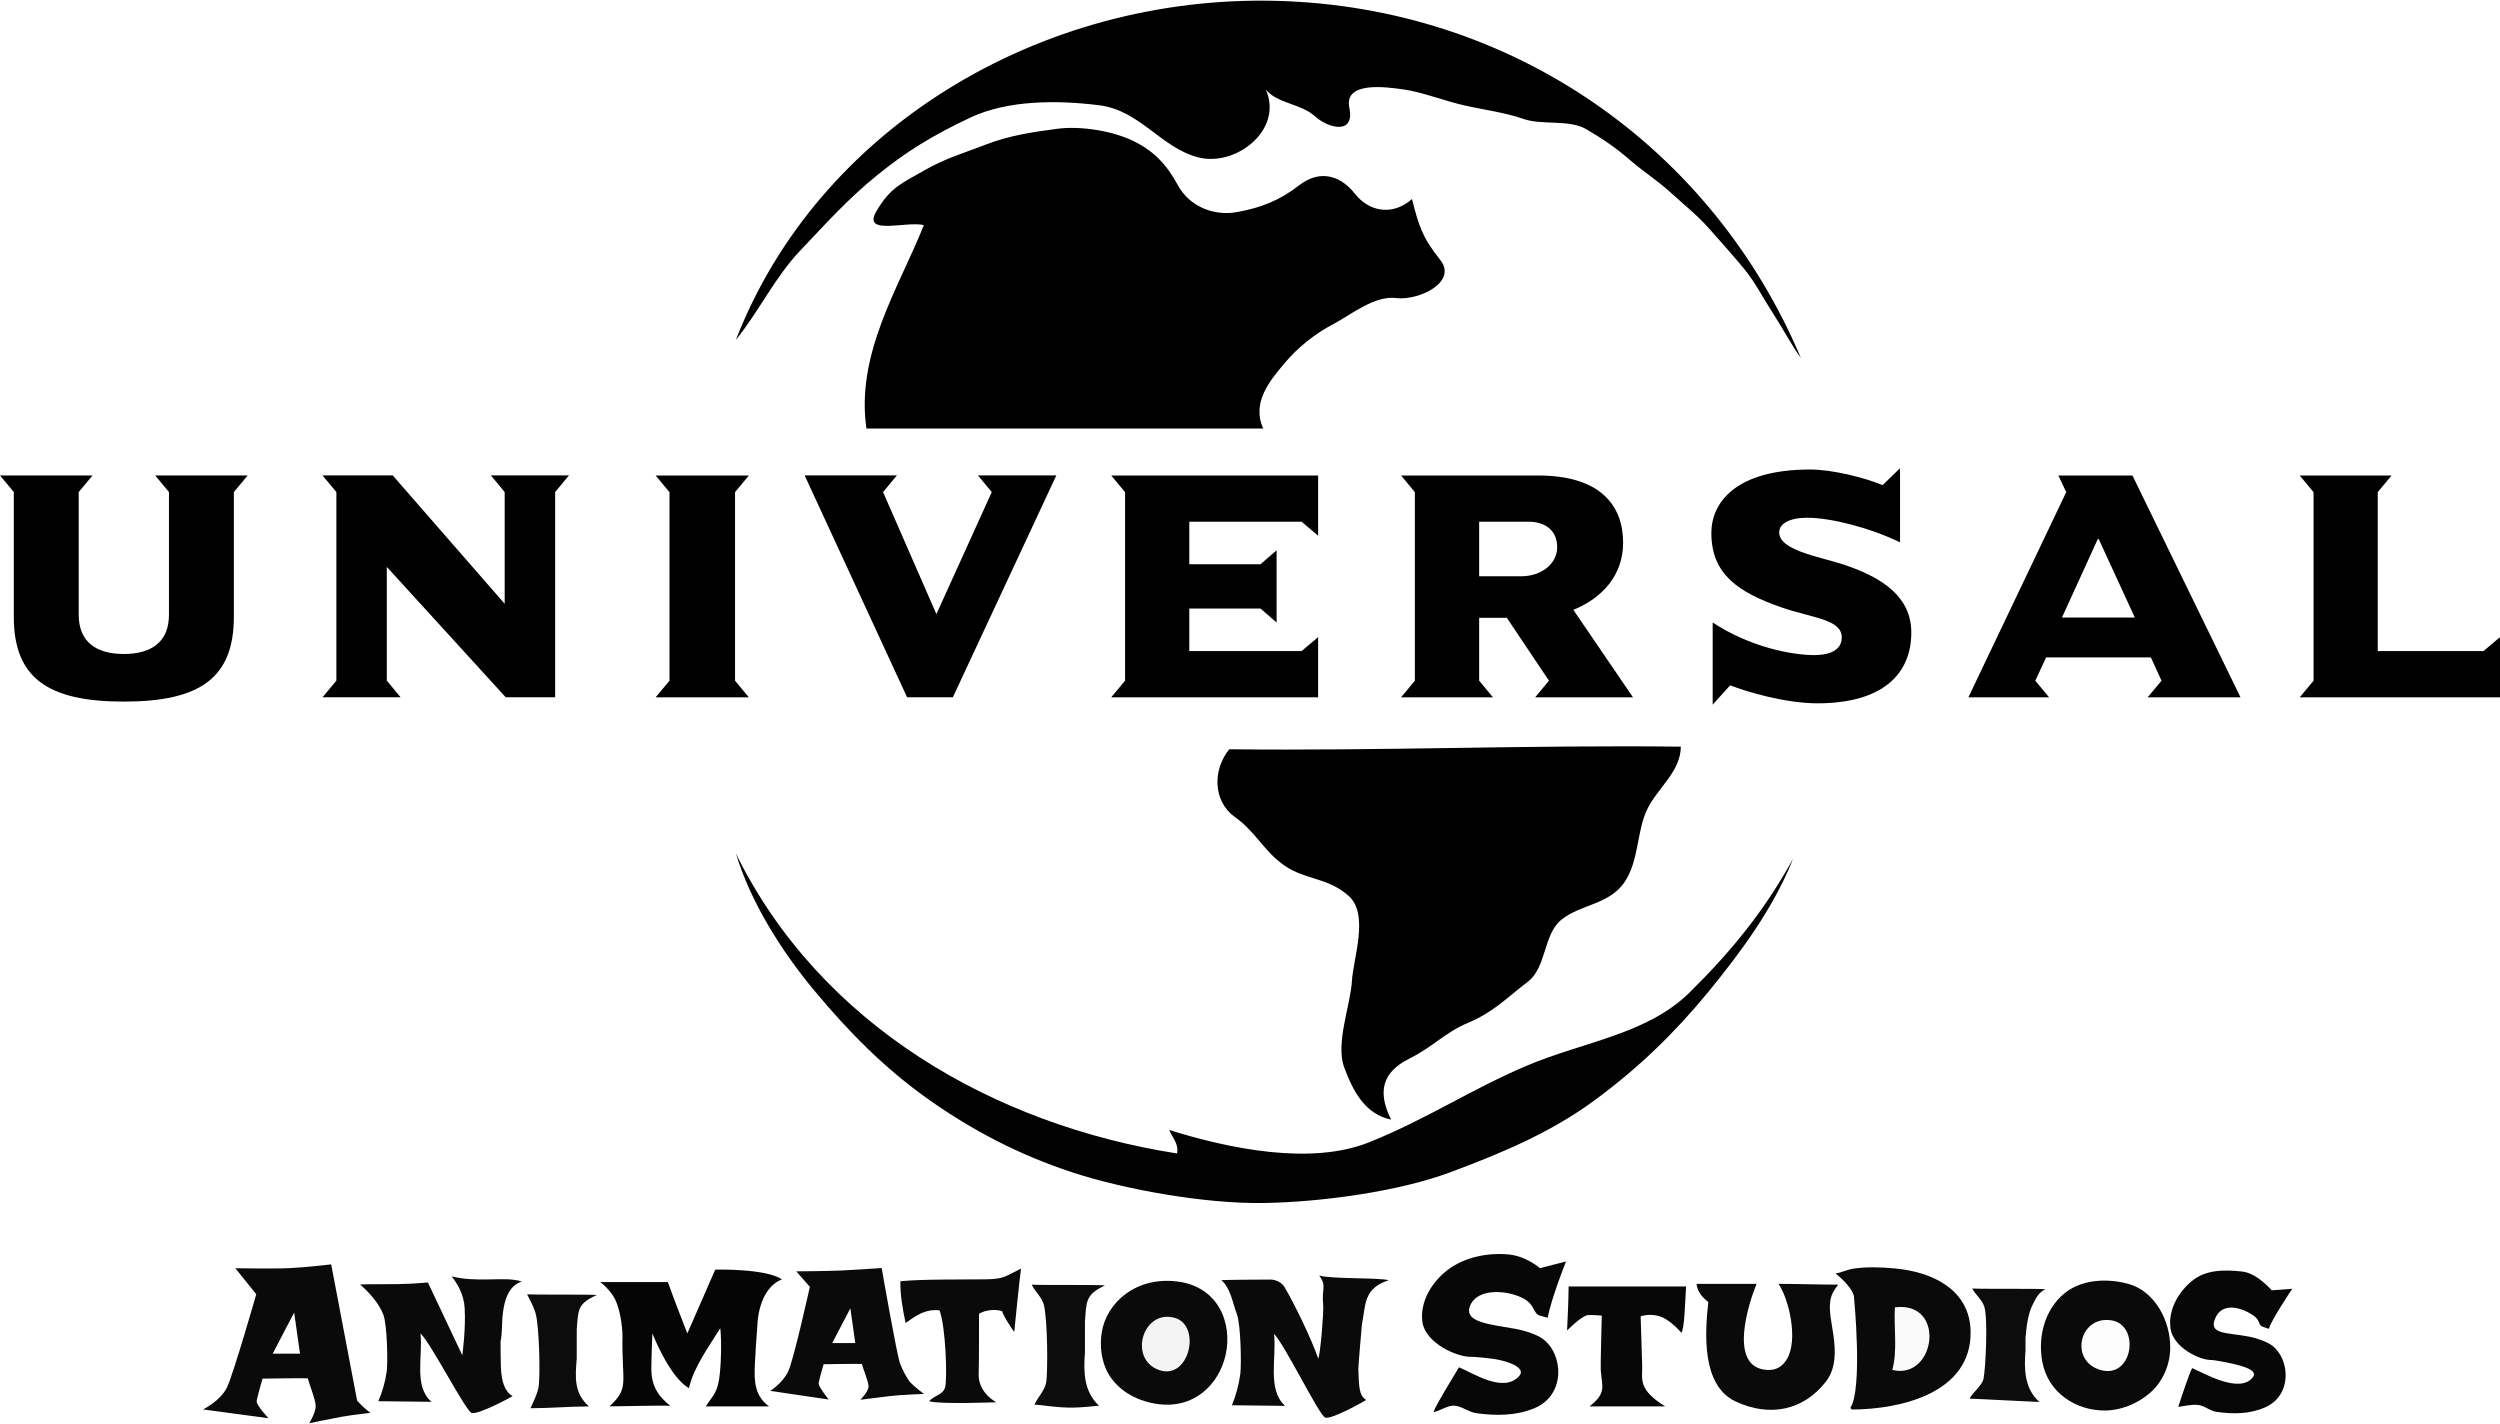
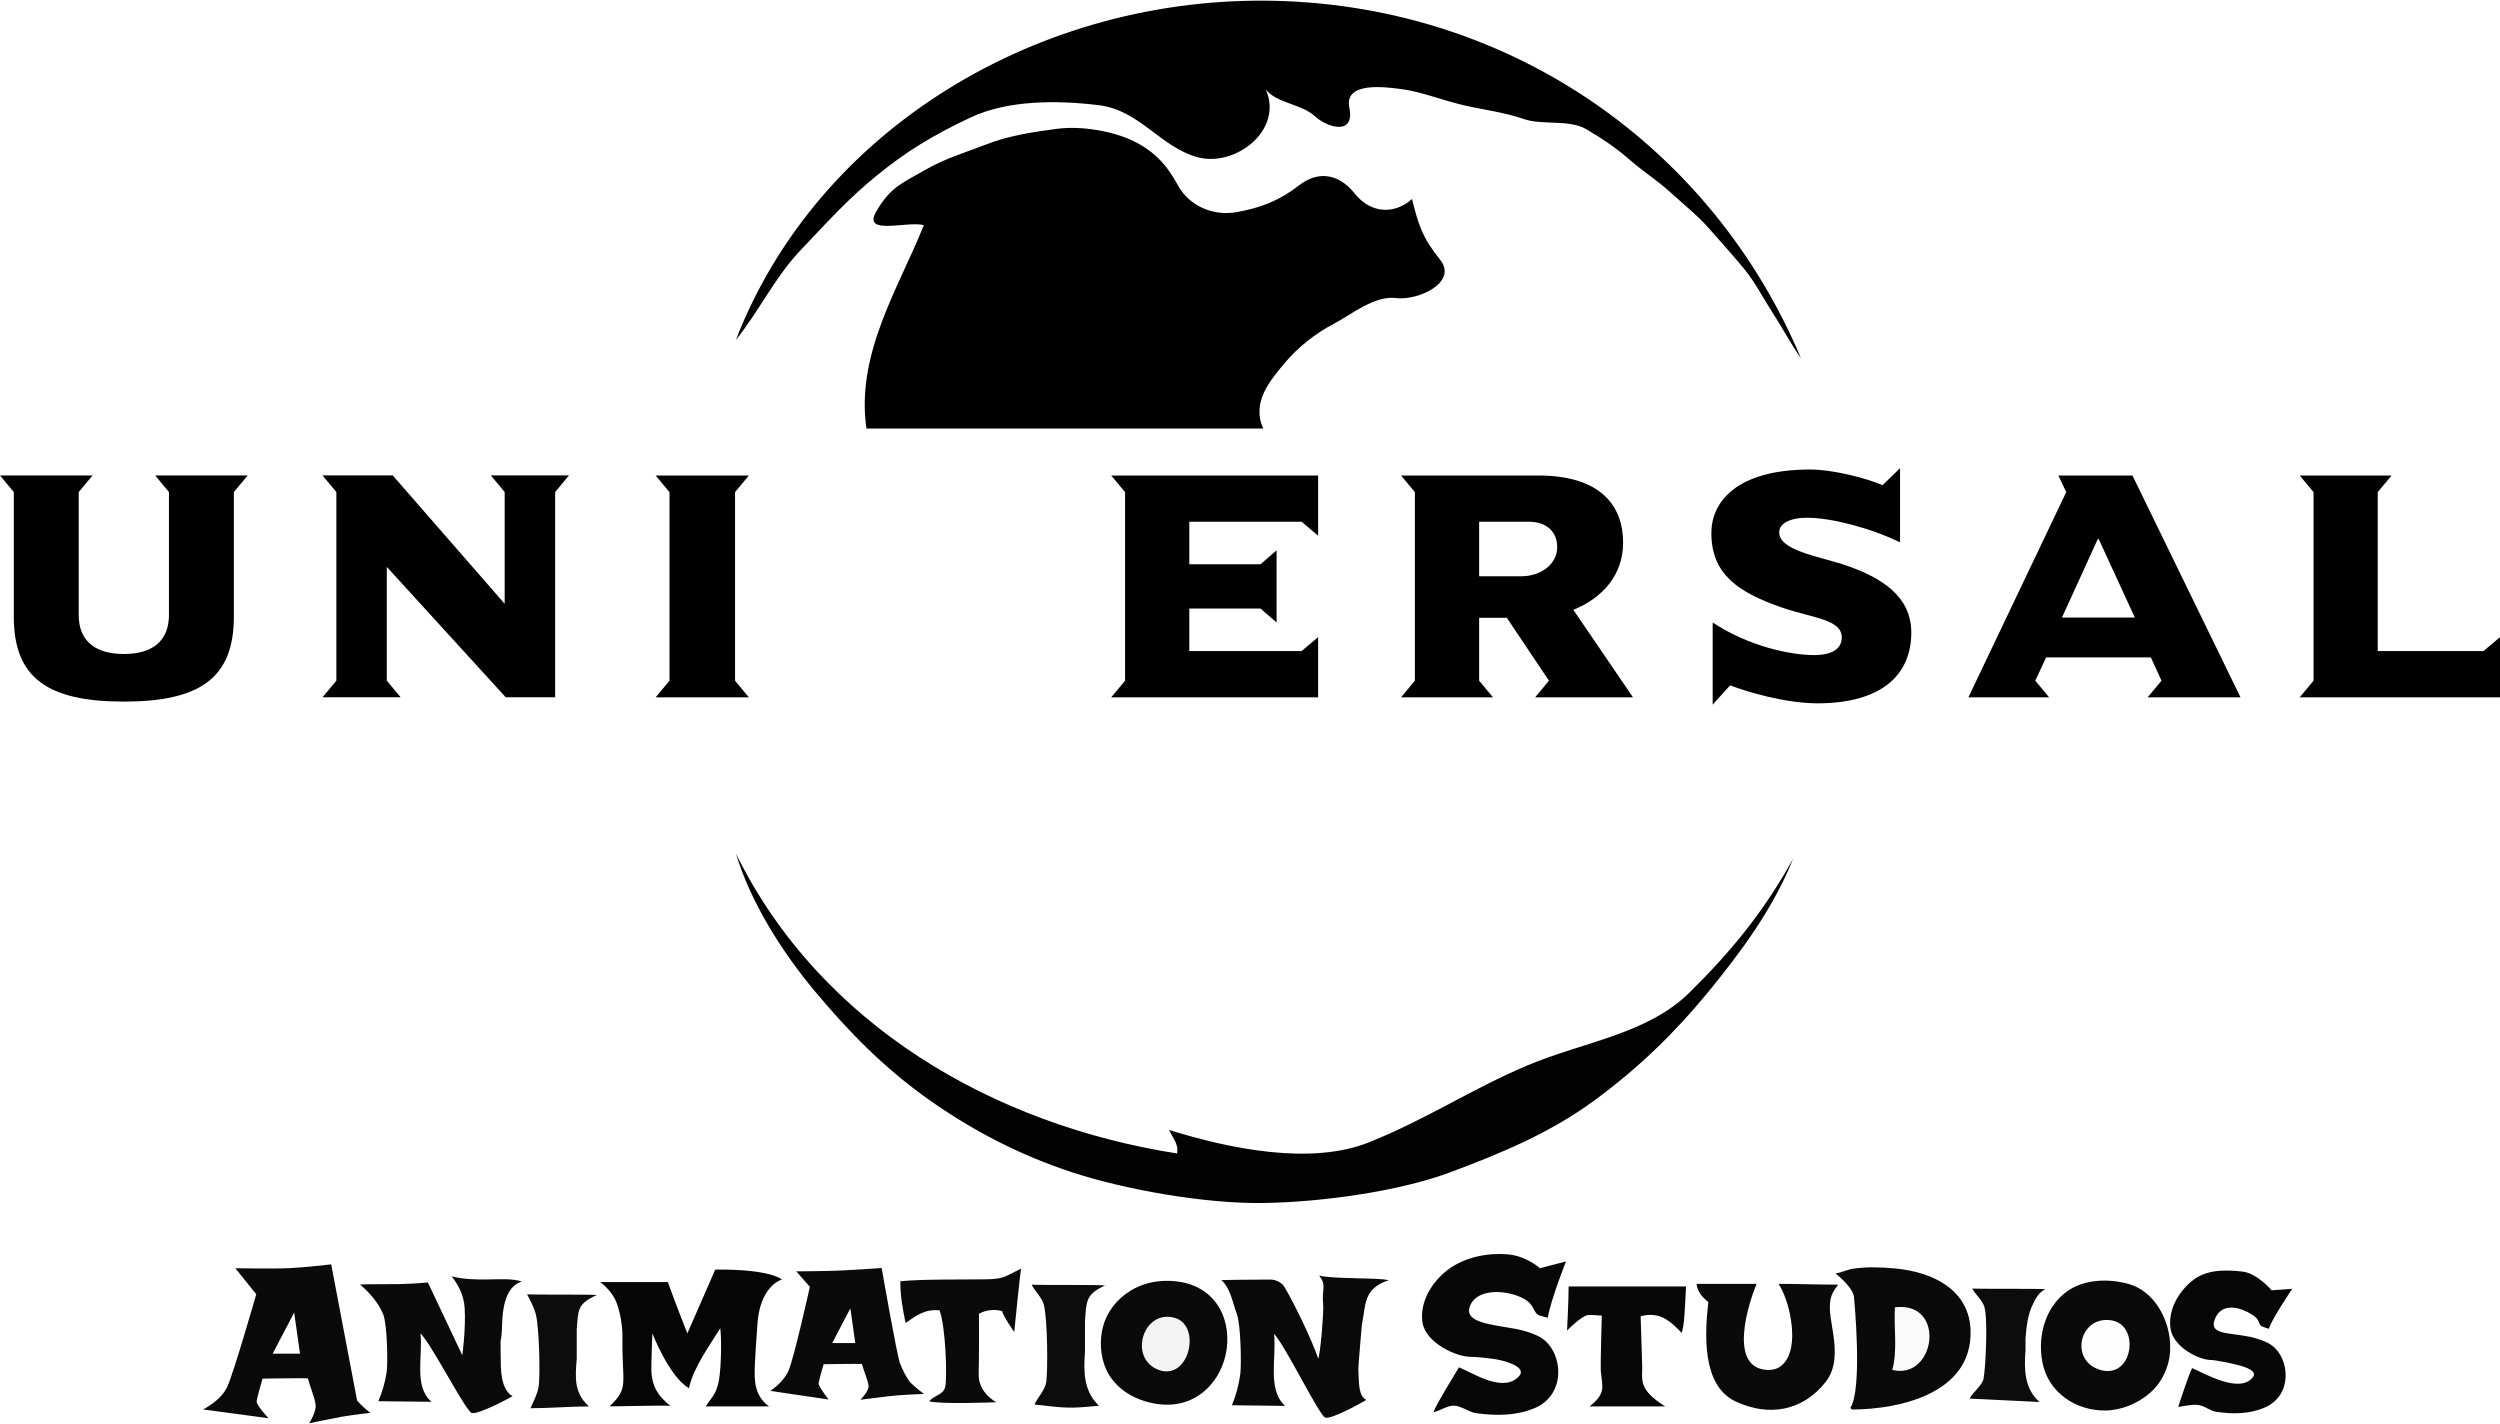
<svg xmlns="http://www.w3.org/2000/svg" viewBox="0,0,460.218,261.891" height="238.656" width="419.014" version="1.1">
  <g transform="translate(-11.391,-49.332)">
    <g style="mix-blend-mode: normal" stroke-dashoffset="0" stroke-dasharray="" stroke-miterlimit="10" stroke-linejoin="miter" stroke-linecap="butt" stroke-width="0" stroke="none">
      <path fill-rule="nonzero" fill="#000000" fill-opacity="0" d="M337.755,106.855c-1.792,-2.736 -3.215,-5.622 -5.295,-8.151c-2.081,-2.53 -4.397,-5.093 -6.478,-7.451c-2.081,-2.362 -4.382,-4.157 -6.944,-6.505c-2.556,-2.347 -4.863,-3.711 -7.472,-5.977c-2.604,-2.266 -5.007,-3.922 -8.159,-5.77c-3.152,-1.848 -8.179,-0.696 -11.562,-1.891c-3.388,-1.191 -7.4,-1.695 -10.947,-2.506c-3.551,-0.811 -7.794,-2.448 -11.023,-2.909c-3.229,-0.461 -11.134,-1.599 -10.086,3.356c1.048,4.959 -3.748,3.898 -6.357,1.551c-2.609,-2.347 -6.939,-2.309 -9.02,-4.911c3.296,7.489 -5.593,14.306 -12.494,12.482c-6.9,-1.824 -10.644,-8.665 -18.265,-9.596c-7.616,-0.931 -16.727,-0.979 -23.647,2.29c-6.92,3.264 -11.773,6.236 -17.208,10.653c-5.44,4.417 -9.37,8.862 -14.065,13.792c-4.695,4.935 -7.544,11.089 -11.869,16.466c15.041,-38.803 55.905,-63.517 99.47,-62.408c43.565,1.109 80.278,27.099 96.587,65.768c-1.85,-2.564 -3.378,-5.54 -5.166,-8.281z" />
      <path fill-rule="nonzero" fill="#000000" fill-opacity="0" d="M276.488,97.014c3.364,4.191 -4.085,7.585 -8.059,7.071c-3.979,-0.518 -8.236,3.01 -11.562,4.772c-3.325,1.757 -6.478,4.191 -9.053,7.278c-2.576,3.087 -6.074,7.129 -3.883,11.963c-24.349,0 -48.692,0 -73.041,0c-1.999,-13.807 6.021,-26.005 10.572,-37.445c-3.229,-0.782 -11.369,1.997 -8.76,-2.511c2.614,-4.508 4.81,-5.223 8.799,-7.532c3.988,-2.314 7.386,-3.221 11.504,-4.829c4.123,-1.603 8.563,-2.275 12.998,-2.856c4.44,-0.581 10.274,0.422 14.022,2.247c3.743,1.829 6.108,4.282 8.198,8.137c2.086,3.85 6.526,5.742 10.903,4.945c4.378,-0.797 7.799,-2.112 11.413,-4.921c3.609,-2.813 7.419,-2.055 10.25,1.522c2.835,3.576 7.174,3.98 10.533,0.999c1.201,4.719 1.807,6.966 5.166,11.161z" />
      <path fill-rule="nonzero" fill="#000000" fill-opacity="0" d="M298.232,151.621c-1.696,1.459 -2.364,3.24 -5.286,3.36c-2.926,0.12 -5.598,0.907 -8.65,0.48c0,-3.202 0,-6.399 0,-9.601c4.19,0.072 8.472,-0.278 12.494,0.48c-0.139,2.151 2.259,2.876 1.442,5.281z" />
      <path fill-rule="nonzero" fill="#000000" fill-opacity="0" d="M314.608,198.225c-1.941,3.989 -1.466,9.544 -4.253,13.514c-2.792,3.97 -8.068,4.008 -11.499,6.754c-3.426,2.746 -2.696,8.804 -6.271,11.497c-3.57,2.693 -6.213,5.521 -10.802,7.451c-4.589,1.925 -6.252,4.297 -11.062,6.711c-4.805,2.415 -5.829,6.01 -3.244,11.161c-4.776,-0.955 -7.011,-5.228 -8.64,-9.611c-1.624,-4.388 1.153,-11.469 1.422,-15.842c0.264,-4.378 3.21,-12.314 -0.591,-15.712c-3.801,-3.404 -7.91,-2.924 -11.749,-5.545c-3.839,-2.621 -5.295,-6.212 -9.236,-9.016c-3.94,-2.808 -4.142,-8.583 -1,-12.443c27.832,0.326 55.3,-0.811 83.132,-0.48c-0.053,4.657 -4.272,7.566 -6.208,11.56z" />
      <path fill-rule="nonzero" fill="#000000" fill-opacity="0" d="M228.074,261.555c0.341,-1.834 -0.913,-2.967 -1.442,-4.321c11.004,3.423 26.059,6.586 36.842,2.242c10.783,-4.345 18.755,-9.769 29.101,-14.133c10.346,-4.364 22.028,-5.722 29.827,-13.408c7.794,-7.691 13.705,-14.944 19.077,-24.627c-3.662,9.193 -9.731,17.335 -15.713,24.627c-5.987,7.287 -12.662,13.84 -20.927,19.898c-8.265,6.063 -17.41,9.803 -26.631,13.24c-9.226,3.432 -23.421,5.444 -34.276,5.602c-10.855,0.158 -25.656,-2.52 -35.185,-5.655c-9.529,-3.135 -18.188,-7.585 -26.444,-13.427c-8.251,-5.847 -14.743,-12.53 -20.913,-19.913c-6.165,-7.383 -11.821,-16.418 -14.526,-25.333c15.584,31.626 47.438,49.921 81.21,55.207z" />
      <path fill-rule="nonzero" fill="#000000" fill-opacity="0" d="M296.309,291.798c-2.725,-1.21 -9.539,-9.784 -13.094,-3.48c-3.551,6.303 7.77,4.575 11.667,7.306c3.897,2.732 4.853,10.446 -1.096,12.856c-5.944,2.415 -11.826,-0.72 -17.66,0.12c0.923,-2.727 2.398,-5.199 3.844,-7.681c2.383,0.922 7.559,5.665 10.423,2.251c2.869,-3.413 -5.055,-4.258 -8.02,-4.172c-2.965,0.086 -7.958,-2.208 -8.544,-5.866c-0.586,-3.663 1.336,-7.566 4.339,-9.856c2.999,-2.29 7.434,-3.98 11.254,-2.842c3.82,1.138 6.425,4.22 10.25,1.282c-1.091,3.293 -2.739,6.562 -3.364,10.081z" />
      <path fill-rule="nonzero" fill="#000000" fill-opacity="0" d="M76.706,307.16c0.923,0.691 2.422,0.72 2.883,1.92c-3.157,1.306 -7.136,1.032 -10.572,1.92c2.177,-2.727 -0.255,-5.405 -0.961,-8.161c-5.406,-1.848 -13.229,1.944 -8.169,7.201c-3.484,-0.202 -8.236,-0.096 -10.572,-1.92c4.849,-1.152 5.411,-7.066 6.622,-11.147c1.211,-4.081 4.493,-10.038 0.106,-13.336c6.247,0.581 16.525,-3.12 16.814,4.805c0.288,7.921 3.638,10.974 3.849,18.718M61.81,298.519c1.6,0 3.205,0 4.805,0c-0.077,-2.64 -1.418,-4.916 -0.961,-7.681c-3.013,0.975 -1.908,5.434 -3.844,7.681z" />
      <path fill-rule="nonzero" fill="#000000" fill-opacity="0" d="M150.708,296.119c0.413,4.172 -1.97,9.131 1.922,12.001c-3.364,0 -6.727,0 -10.091,0c2.263,-3.634 1.989,-10.105 1.442,-14.402c-2.047,3.351 -4.868,7.09 -5.766,11.041c-3.609,-2.045 -2.821,-7.907 -6.727,-10.081c0.235,4.724 -1.571,10.278 2.403,13.442c-3.172,-0.278 -6.651,0.586 -9.611,-0.48c3.21,-3 1.706,-7.911 1.922,-12.001c0.216,-4.09 -0.889,-7.7 -4.325,-10.081c4.003,0 8.01,0 12.013,0c1.076,3.092 2.422,6.03 3.364,9.121c3.945,-2.179 3.099,-8.223 6.247,-11.521c3.489,1.085 8.155,-0.125 11.052,1.92c-4.44,1.747 -4.258,6.87 -3.844,11.041z" />
      <path fill-rule="nonzero" fill="#000000" fill-opacity="0" d="M168.969,297.079c-0.394,-2.16 -0.908,-4.282 -1.922,-6.241c-1.74,2.53 -3.839,7.859 1.922,6.241z" />
      <path fill-rule="nonzero" fill="#000000" fill-opacity="0" d="M197.8,293.719c-0.341,-1.147 -1.768,-2.05 -1.922,-3.36c-5.665,-1.599 -4.166,4.056 -4.325,7.681c-0.159,3.624 -0.365,7.311 2.403,9.601c-3.763,-0.317 -8.164,0.638 -11.533,-0.48c1.096,-1.186 2.431,-1.416 3.844,-1.92c-1.1,-4.997 -0.072,-10.571 -1.922,-15.362c-2.768,-0.278 -4.392,1.603 -6.247,2.88c-0.514,-2.501 -1.004,-5.026 -0.961,-7.681c7.266,-0.763 15.661,1.647 22.104,-1.44c-0.572,3.327 -0.461,6.86 -1.442,10.081z" />
      <path fill-rule="nonzero" fill="#000000" fill-opacity="0" d="M353.012,308.12c2.331,-3.552 0.605,-8.574 0.961,-12.962c0.356,-4.388 -0.332,-8.694 -3.844,-11.521c9.072,-0.975 23.729,-0.936 24.022,10.566c0.293,11.497 -12.287,13.893 -21.139,13.917M360.22,289.878c-0.231,3.816 0.514,7.897 -0.481,11.521c7.967,1.959 10.019,-12.707 0.481,-11.521z" />
      <path fill-rule="nonzero" fill="#000000" fill-opacity="0" d="M228.074,285.558c14.493,1.752 10.711,24.392 -3.844,22.083c-14.555,-2.309 -11.379,-23.921 3.844,-22.083M224.71,301.4c5.627,2.04 7.943,-8.243 2.883,-9.601c-5.858,-1.57 -8.51,7.561 -2.883,9.601z" />
      <path fill-rule="nonzero" fill="#000000" fill-opacity="0" d="M336.674,301.4c7.275,0.437 4.959,-12.155 2.403,-15.842c3.522,0 7.049,0 10.572,0c-3.931,4.849 1.845,12.563 -2.292,17.873c-4.137,5.309 -10.235,6.706 -16.482,3.764c-6.252,-2.938 -4.935,-12.53 -4.291,-18.276c-1.091,-0.903 -2.72,-1.867 -2.883,-3.36c3.686,0 7.367,0 11.052,0c-1.418,3.442 -5.348,15.405 1.922,15.842z" />
      <path fill-rule="nonzero" fill="#000000" fill-opacity="0" d="M403.468,285.558c7.77,2.103 9.947,14.819 3.724,20.043c-6.218,5.223 -17.842,3.38 -19.548,-5.674c-1.701,-9.054 6.372,-16.927 15.824,-14.368M398.144,301.433c5.911,1.613 7.266,-8.295 1.961,-9.155c-5.968,-0.965 -7.866,7.542 -1.961,9.155z" />
      <path fill-rule="nonzero" fill="#000000" fill-opacity="0" d="M320.817,293.719c-4.296,-4.676 -8.308,-2.304 -7.689,3.36c0.62,5.665 -0.245,7.887 4.805,11.041c-4.647,0 -9.289,0 -13.935,0c4.325,-3.423 1.307,-7.014 2.403,-12.001c1.096,-4.988 -3.508,-6.822 -6.247,-2.4c0,-2.559 0,-5.122 0,-7.681c7.208,0 14.416,0 21.624,0c-0.197,2.597 0.625,5.477 -0.961,7.681z" />
      <path fill-rule="nonzero" fill="#000000" fill-opacity="0" d="M383.286,304.28c1.096,0.754 2.201,1.762 2.883,2.88c-4.166,0 -8.328,0 -12.494,0c3.566,-2.314 2.379,-6.02 3.042,-9.923c0.663,-3.903 0.288,-7.686 -2.081,-10.72c4.483,0 8.972,0 13.455,0c-4.911,4.157 -3.244,11.833 -4.805,17.762z" />
      <path fill-rule="nonzero" fill="#000000" fill-opacity="0" d="M117.561,297.089c-0.279,3.495 -0.87,8.526 1.913,11.032c-3.364,0 -6.727,0 -10.091,0c2.648,-6.063 1.884,-14.805 -0.961,-20.643c4.085,0.317 8.808,-0.638 12.494,0.48c-3.657,1.599 -3.071,5.641 -3.354,9.131z" />
      <path fill-rule="nonzero" fill="#000000" fill-opacity="0" d="M360.22,289.878c9.539,-1.186 7.487,13.48 -0.481,11.521c0.995,-3.624 0.25,-7.705 0.481,-11.521z" />
      <path fill-rule="nonzero" fill="#000000" fill-opacity="0" d="M66.615,298.519c-1.6,0 -3.205,0 -4.805,0c1.937,-2.247 0.831,-6.706 3.844,-7.681c-0.457,2.765 0.884,5.041 0.961,7.681z" />
      <path fill-rule="nonzero" fill="#000000" fill-opacity="0" d="M168.969,297.079c-5.762,1.618 -3.662,-3.711 -1.922,-6.241c1.014,1.959 1.528,4.081 1.922,6.241z" />
      <path fill-rule="nonzero" fill="#000000" fill-opacity="0" d="M224.71,301.4c-5.627,-2.04 -2.974,-11.171 2.883,-9.601c5.06,1.359 2.744,11.641 -2.883,9.601z" />
      <path fill-rule="nonzero" fill="#000000" fill-opacity="0" d="M398.144,301.433c-5.906,-1.613 -4.008,-10.12 1.961,-9.155c5.305,0.859 3.95,10.768 -1.961,9.155z" />
      <path fill-rule="nonzero" fill="#000000" d="M337.755,106.855c-1.792,-2.736 -3.215,-5.622 -5.295,-8.151c-2.081,-2.53 -4.397,-5.093 -6.478,-7.451c-2.081,-2.362 -4.382,-4.157 -6.944,-6.505c-2.556,-2.347 -4.863,-3.711 -7.472,-5.977c-2.604,-2.266 -5.007,-3.922 -8.159,-5.77c-3.152,-1.848 -8.179,-0.696 -11.562,-1.891c-3.388,-1.191 -7.4,-1.695 -10.947,-2.506c-3.551,-0.811 -7.794,-2.448 -11.023,-2.909c-3.229,-0.461 -11.134,-1.599 -10.086,3.356c1.048,4.959 -3.748,3.898 -6.357,1.551c-2.609,-2.347 -6.939,-2.309 -9.02,-4.911c3.296,7.489 -5.593,14.306 -12.494,12.482c-6.9,-1.824 -10.644,-8.665 -18.265,-9.596c-7.616,-0.931 -16.727,-0.979 -23.647,2.29c-6.92,3.264 -11.773,6.236 -17.208,10.653c-5.44,4.417 -9.37,8.862 -14.065,13.792c-4.695,4.935 -7.544,11.089 -11.869,16.466c15.041,-38.803 55.905,-63.517 99.47,-62.408c43.565,1.109 80.278,27.099 96.587,65.768c-1.85,-2.564 -3.378,-5.54 -5.166,-8.281z" />
      <path fill-rule="nonzero" fill="#000000" d="M276.488,97.014c3.364,4.191 -4.085,7.585 -8.059,7.071c-3.979,-0.518 -8.236,3.01 -11.562,4.772c-3.325,1.757 -6.478,4.191 -9.053,7.278c-2.576,3.087 -6.074,7.129 -3.883,11.963c-24.349,0 -48.692,0 -73.041,0c-1.999,-13.807 6.021,-26.005 10.572,-37.445c-3.229,-0.782 -11.369,1.997 -8.76,-2.511c2.614,-4.508 4.81,-5.223 8.799,-7.532c3.988,-2.314 7.386,-3.221 11.504,-4.829c4.123,-1.603 8.563,-2.275 12.998,-2.856c4.44,-0.581 10.274,0.422 14.022,2.247c3.743,1.829 6.108,4.282 8.198,8.137c2.086,3.85 6.526,5.742 10.903,4.945c4.378,-0.797 7.799,-2.112 11.413,-4.921c3.609,-2.813 7.419,-2.055 10.25,1.522c2.835,3.576 7.174,3.98 10.533,0.999c1.201,4.719 1.807,6.966 5.166,11.161z" />
      <path fill-rule="nonzero" fill="#000000" fill-opacity="0" d="M298.232,151.621c-1.696,1.459 -2.364,3.24 -5.286,3.36c-2.926,0.12 -5.598,0.907 -8.65,0.48c0,-3.202 0,-6.399 0,-9.601c4.19,0.072 8.472,-0.278 12.494,0.48c-0.139,2.151 2.259,2.876 1.442,5.281z" />
-       <path fill-rule="nonzero" fill="#000000" d="M314.608,198.225c-1.941,3.989 -1.466,9.544 -4.253,13.514c-2.792,3.97 -8.068,4.008 -11.499,6.754c-3.426,2.746 -2.696,8.804 -6.271,11.497c-3.57,2.693 -6.213,5.521 -10.802,7.451c-4.589,1.925 -6.252,4.297 -11.062,6.711c-4.805,2.415 -5.829,6.01 -3.244,11.161c-4.776,-0.955 -7.011,-5.228 -8.64,-9.611c-1.624,-4.388 1.153,-11.469 1.422,-15.842c0.264,-4.378 3.21,-12.314 -0.591,-15.712c-3.801,-3.404 -7.91,-2.924 -11.749,-5.545c-3.839,-2.621 -5.295,-6.212 -9.236,-9.016c-3.94,-2.808 -4.142,-8.583 -1,-12.443c27.832,0.326 55.3,-0.811 83.132,-0.48c-0.053,4.657 -4.272,7.566 -6.208,11.56z" />
      <path fill-rule="nonzero" fill="#000000" fill-opacity="0.99" d="M228.074,261.555c0.341,-1.834 -0.913,-2.967 -1.442,-4.321c11.004,3.423 26.059,6.586 36.842,2.242c10.783,-4.345 18.755,-9.769 29.101,-14.133c10.346,-4.364 22.028,-5.722 29.827,-13.408c7.794,-7.691 13.705,-14.944 19.077,-24.627c-3.662,9.193 -9.731,17.335 -15.713,24.627c-5.987,7.287 -12.662,13.84 -20.927,19.898c-8.265,6.063 -17.41,9.803 -26.631,13.24c-9.226,3.432 -23.421,5.444 -34.276,5.602c-10.855,0.158 -25.656,-2.52 -35.185,-5.655c-9.529,-3.135 -18.188,-7.585 -26.444,-13.427c-8.251,-5.847 -14.743,-12.53 -20.913,-19.913c-6.165,-7.383 -11.821,-16.418 -14.526,-25.333c15.584,31.626 47.438,49.921 81.21,55.207z" />
      <path fill-rule="nonzero" fill="#000000" fill-opacity="0.97" d="M294.738,291.37c-1.144,-0.508 -0.791,-1.895 -2.746,-3.032c-2.7,-1.57 -8.445,-2.179 -9.92,1.123c-1.427,3.194 3.539,3.519 8.262,4.373c1.8,0.326 3.901,1.037 4.977,1.79c3.897,2.732 4.425,10.446 -1.524,12.856c-3.433,1.395 -7.036,1.367 -10.591,0.894c-1.413,-0.188 -2.617,-1.278 -4.078,-1.394c-1.228,-0.098 -2.722,1.029 -3.848,1.191c0.491,-1.452 4.025,-7.092 4.701,-8.252c2.383,0.922 8.273,4.95 11.137,1.537c0.929,-1.102 -0.739,-2.208 -3.579,-2.863c-1.637,-0.377 -4.808,-0.605 -5.156,-0.595c-2.965,0.086 -8.529,-2.637 -9.115,-6.295c-0.586,-3.663 1.622,-7.423 4.625,-9.713c2.999,-2.29 7.287,-3.23 11.254,-2.842c3.269,0.32 5.74,2.524 5.74,2.524l4.796,-1.242c0,0 -2.739,6.848 -3.364,10.367z" />
      <path fill-rule="nonzero" fill="#000000" fill-opacity="0.96" d="M77.262,307.16c0.923,1.136 2.328,2.142 2.328,2.142c0,0 -3.523,0.403 -5.309,0.72c-1.82,0.323 -5.957,1.2 -5.957,1.2c0,0 1.283,-2.093 1.177,-3.337c-0.107,-1.244 -1.088,-3.549 -1.443,-4.935c-0.193,-0.066 -8.333,0.05 -8.333,0.05c0,0 -1.151,3.911 -1.089,4.275c0.146,0.853 2.184,3.016 2.184,3.016l-12.058,-1.615c0,0 3.269,-1.583 4.461,-4.161c1.192,-2.577 5.342,-17.042 5.342,-17.042l-3.853,-4.794c0,0 6.961,0.124 10.052,-0.02c2.702,-0.126 7.595,-0.688 7.595,-0.688l4.793,25.19M61.588,298.408h5.028l-1.072,-7.57z" />
      <path fill-rule="nonzero" fill="#000000" fill-opacity="0.98" d="M152.964,308.12c-3.364,0 -8.283,0 -11.647,0c1.192,-1.914 2.019,-2.281 2.455,-5.036c0.392,-2.477 0.468,-7.332 0.209,-9.366c-2.047,3.351 -4.868,7.09 -5.766,11.041c-3.609,-2.045 -6.727,-10.081 -6.727,-10.081c0,0 -0.177,3.997 -0.195,6.401c-0.023,3.209 1.214,5.121 3.486,6.929c-1.504,-0.132 -10.925,0.162 -11.166,0.075c3.714,-3.471 2.209,-4.148 2.367,-13.001c0.005,-0.276 -0.08,-3.768 -1.266,-6.476c-0.623,-1.423 -2.114,-2.882 -2.837,-3.383c4.003,0 8.455,0 12.458,0c1.076,3.092 3.586,9.454 3.586,9.454l5.136,-11.744c0,0 9.377,-0.236 12.274,1.809c-4.44,1.747 -4.511,8.375 -4.511,8.375c0,0 -0.593,7.428 -0.502,9.515c0.138,3.154 1.347,4.528 2.646,5.486z" />
      <path fill-rule="nonzero" fill="#000000" fill-opacity="0.96" d="M195.878,290.581c-2.45,-0.691 -4.266,0.489 -4.266,0.489c0,0 0.031,8.913 -0.059,10.97c-0.159,3.624 3.261,5.312 3.261,5.312c0,0 -10.552,0.42 -12.391,-0.191c1.096,-1.186 2.558,-1.14 2.955,-2.587c0.413,-1.504 0.118,-11.159 -1.033,-14.14c-2.768,-0.278 -4.392,1.048 -6.247,2.325c-0.514,-2.501 -1.004,-5.026 -0.961,-7.681c3.805,-0.4 11.587,-0.304 15.569,-0.353c3.621,-0.045 3.578,-0.506 6.647,-1.976c-0.222,1.289 -1.256,11.687 -1.256,11.687c0,0 -2.124,-3.053 -2.218,-3.855z" />
      <path fill-rule="nonzero" fill="#000000" fill-opacity="0.96" d="M352.012,308.406c2.331,-3.552 0.675,-20.39 0.675,-20.39c0,0 0.097,-1.551 -3.416,-4.379c1.038,-0.112 2.161,-0.714 3.335,-0.886c2.426,-0.355 5.073,-0.27 7.655,-0.029c7.093,0.664 13.698,4.014 13.889,11.481c0.293,11.497 -13.001,14.464 -21.853,14.488M360.22,289.878c-0.231,3.816 0.514,7.897 -0.481,11.521c7.967,1.959 10.019,-12.707 0.481,-11.521z" />
      <path fill-rule="nonzero" fill="#000000" fill-opacity="0.98" d="" />
      <path fill-rule="nonzero" fill="#000000" fill-opacity="0.96" d="M103.541,296.119c0,0 -0.002,3.536 0.054,4.772c0.126,2.787 0.767,4.554 2.166,5.344c-0.308,0.188 -6.326,3.454 -7.545,3.089c-1.089,-0.326 -7.474,-12.817 -9.421,-14.646c0.476,4.191 -1.287,9.77 2.033,12.593c-3.042,0 -6.755,-0.111 -9.797,-0.111c0.736,-1.66 1.26,-3.51 1.544,-5.431c0.23,-1.557 0.104,-8.677 -0.627,-10.524c-0.842,-2.126 -2.548,-4.039 -4.281,-5.537c1.887,-0.074 4.628,-0.023 7.061,-0.066c2.94,-0.052 5.432,-0.303 5.432,-0.303l6.338,13.414c0,0 0.672,-4.932 0.429,-8.724c-0.164,-2.571 -1.332,-4.428 -2.39,-5.821c2.066,0.565 4.505,0.615 6.893,0.573c2.156,-0.038 4.27,-0.178 6.03,0.387c-2.458,0.752 -3.22,3.508 -3.489,5.764c-0.248,2.079 -0.077,3.626 -0.43,5.226z" />
      <path fill-rule="nonzero" fill="#000000" fill-opacity="0.96" d="M228.074,285.113c7.566,0.915 10.263,7.644 8.935,13.538c-1.216,5.396 -5.823,10.093 -12.779,8.989c-4.003,-0.635 -7.123,-2.676 -8.773,-5.493c-1.35,-2.303 -1.644,-5.199 -1.25,-7.655c0.876,-5.463 6.254,-10.298 13.867,-9.379M224.71,301.4c5.627,2.04 7.943,-8.243 2.883,-9.601c-5.858,-1.57 -8.51,7.561 -2.883,9.601z" />
      <path fill-rule="nonzero" fill="#000000" fill-opacity="0.96" d="M336.674,301.4c1.848,0.111 2.916,-0.761 3.652,-1.972c2.162,-3.556 0.372,-11.119 -1.535,-13.87c3.522,0 7.478,0.143 11,0.143c-0.738,0.911 -1.272,1.785 -1.447,2.871c-0.321,1.992 0.225,4.073 0.54,6.304c0.428,3.03 0.55,6.214 -1.385,8.698c-4.137,5.309 -10.378,6.564 -16.625,3.621c-6.252,-2.938 -5.649,-12.53 -5.005,-18.276c-1.091,-0.903 -2.006,-1.867 -2.169,-3.36c3.686,0 7.367,0 11.052,0c-1.418,3.442 -5.348,15.405 1.922,15.842z" />
      <path fill-rule="nonzero" fill="#000000" fill-opacity="0.96" d="M403.182,285.558c4.845,1.311 7.857,6.805 7.714,12.022c-0.086,3.149 -1.504,6.198 -3.847,8.164c-2.248,1.888 -5.221,3.12 -8.181,3.13c-5.229,0.019 -10.42,-3.167 -11.51,-8.948c-0.971,-5.168 0.814,-10.379 4.65,-13.058c2.885,-2.014 7.117,-2.409 11.174,-1.311M398.144,301.433c5.911,1.613 7.266,-8.295 1.961,-9.155c-5.968,-0.965 -7.866,7.542 -1.961,9.155z" />
      <path fill-rule="nonzero" fill="#000000" fill-opacity="0.97" d="M320.959,294.576c-1.036,-1.128 -2.474,-2.459 -3.817,-2.963c-1.966,-0.739 -3.729,-0.073 -3.729,-0.073c0,0 0.28,8.822 0.286,9.111c0.048,2.522 -0.816,4.316 4.234,7.47c-4.647,0 -9.289,0 -13.935,0c3.175,-2.513 2.315,-3.545 2.068,-6.726c-0.056,-0.719 0.192,-9.99 0.192,-9.99c0,0 -2.106,-0.184 -2.624,-0.089c-1.22,0.225 -3.766,2.831 -3.766,2.831c0,0 0.286,-5.551 0.286,-8.11c7.208,0 14.416,0 21.624,0c-0.108,1.426 -0.201,4.431 -0.392,6.336c-0.157,1.565 -0.426,2.202 -0.426,2.202z" />
      <path fill-rule="nonzero" fill="#000000" fill-opacity="0.95" d="M117.561,299.311c-0.279,3.495 -0.536,6.304 2.246,8.81c-3.364,0 -7.394,0.333 -10.758,0.333c0.492,-1.127 1.2,-2.475 1.464,-3.779c0.37,-1.818 0.164,-11.297 -0.526,-13.694c-0.393,-1.366 -0.993,-2.327 -1.566,-3.503c1.472,0.114 12.294,-0.015 12.827,0.147c-3.657,1.599 -3.404,2.863 -3.687,6.353z" />
      <path fill-rule="nonzero" fill="#000000" fill-opacity="0.02" d="M359.934,289.878c9.539,-1.186 7.772,13.337 -0.195,11.379c0.083,-0.304 0.155,-10.714 0.195,-11.379z" />
      <path fill-rule="nonzero" fill="#000000" fill-opacity="0.05" d="M224.71,301.289c-5.627,-2.04 -2.974,-11.171 2.883,-9.601c5.06,1.359 2.744,11.641 -2.883,9.601z" />
      <path fill-rule="nonzero" fill="#000000" fill-opacity="0.01" d="M398.144,301.433c-5.906,-1.613 -4.008,-10.12 1.961,-9.155c5.305,0.859 3.95,10.768 -1.961,9.155z" />
      <g fill="#000000">
        <path fill-rule="nonzero" d="M56.993,136.737l-2.551,3.061v22.955c0,11.273 -6.242,15.617 -20.25,15.617c-14.008,0 -20.259,-4.344 -20.259,-15.617v-22.955l-2.542,-3.061h17.04l-2.551,3.061v22.594c0,5.076 3.342,7.215 8.313,7.215c4.971,0 8.303,-2.139 8.303,-7.215v-22.594l-2.542,-3.061h17.04" />
        <path fill-rule="nonzero" d="M113.587,139.797v37.774h-9.104l-21.888,-24.001v20.94l2.542,3.061h-14.375l2.551,-3.061v-34.713l-2.551,-3.061h12.926l20.608,23.63v-20.569l-2.542,-3.061h14.375z" />
        <path fill-rule="nonzero" d="M132.084,177.584l2.551,-3.061v-34.713l-2.551,-3.061h17.162l-2.542,3.061v34.713l2.542,3.061z" />
-         <path fill-rule="nonzero" d="M186.801,177.571h-8.426l-18.857,-40.835h16.974l-2.542,3.061l9.819,22.471l10.196,-22.471l-2.551,-3.061h14.432z" />
        <path fill-rule="nonzero" d="M215.951,177.584l2.551,-3.061v-34.713l-2.551,-3.061h38.09v11.083l-3.041,-2.576h-20.674v7.832h13.105l2.965,-2.566v13.288l-2.965,-2.576h-13.105v7.832h20.674l3.041,-2.566v11.083z" />
        <path fill-rule="evenodd" d="M293.993,177.584l2.542,-3.061l-7.757,-11.577h-5.093v11.577l2.542,3.061h-16.917l2.542,-3.061v-34.713l-2.542,-3.061h25.23c11.523,0 15.646,5.57 15.646,12.366c0,5.941 -3.766,10.161 -9.16,12.366l10.977,16.102zM298.05,149.971c0,-3.365 -2.542,-4.715 -5.215,-4.715h-9.151v10.047h7.701c3.879,0 6.665,-2.395 6.665,-5.332" />
        <path fill-rule="nonzero" d="M363.238,165.647c0,7.709 -5.338,13.041 -17.294,13.041c-5.818,0 -12.907,-2.082 -16.061,-3.308l-3.21,3.555v-15.123c6.788,4.467 14.432,5.998 18.725,5.998c1.713,0 5.037,-0.361 5.037,-3.251c0,-3.365 -5.394,-3.545 -11.212,-5.57c-7.823,-2.747 -12.794,-6.055 -12.794,-13.65c0,-5.57 4.425,-11.692 18.188,-11.692c4.058,0 9.941,1.464 13.34,2.871l3.21,-3.118v13.65c-5.573,-2.69 -12.728,-4.525 -17.096,-4.525c-3.276,0 -5.15,1.093 -5.15,2.69c0,3.251 6.844,4.344 11.692,5.874c7.465,2.452 12.624,6.064 12.624,12.557" />
        <path fill-rule="evenodd" d="M406.745,177.584l2.551,-3.061l-1.958,-4.287h-19.28l-1.996,4.287l2.542,3.061h-14.856l18.009,-37.774l-1.45,-3.061h13.641l19.892,40.835zM397.651,148.26l-6.675,14.629h13.406z" />
        <path fill-rule="nonzero" d="M434.734,177.584l2.551,-3.061v-34.713l-2.551,-3.061h16.917l-2.551,3.061v29.257h19.469l3.041,-2.566v11.083z" />
      </g>
      <path fill-rule="nonzero" fill="#000000" fill-opacity="0.96" d="M178.732,303.42c0.78,0.961 2.746,2.402 2.746,2.402c0,0 -4.443,0.164 -6.365,0.404c-1.827,0.227 -5.342,0.665 -5.342,0.665c0,0 1.595,-1.576 1.508,-2.557c-0.087,-0.981 -0.92,-2.856 -1.221,-4.028c-0.163,-0.056 -7.048,0.042 -7.048,0.042c0,0 -0.974,3.307 -0.921,3.615c0.123,0.721 1.847,2.884 1.847,2.884l-10.753,-1.588c0,0 2.32,-1.45 3.328,-3.63c1.008,-2.18 3.962,-15.524 3.962,-15.524l-2.498,-2.85c0,0 5.704,-0.035 8.347,-0.159c2.517,-0.118 7.373,-0.457 7.373,-0.457c0,0 2.818,16.171 3.388,17.593c0.487,1.213 1.039,2.304 1.666,3.189M164.587,296.462h4.252l-0.907,-6.402z" />
      <path fill-rule="nonzero" fill="#000000" fill-opacity="0.95" d="M211.117,298.16c-0.279,3.68 -0.203,7.193 2.579,9.832c-0.54,0 -3.044,0.394 -5.638,0.344c-2.643,-0.052 -5.379,-0.548 -6.231,-0.548c0.492,-1.186 1.866,-2.606 2.131,-3.979c0.37,-1.915 0.275,-11.895 -0.415,-14.419c-0.393,-1.439 -1.66,-2.45 -2.233,-3.689c1.472,0.12 12.96,-0.016 13.494,0.155c-3.657,1.683 -3.404,3.015 -3.687,6.689z" />
      <path fill-rule="nonzero" fill="#000000" fill-opacity="0.96" d="M261.444,301.309c0.126,2.932 0.053,4.79 1.451,5.622c-0.308,0.197 -6.326,3.633 -7.545,3.249c-1.089,-0.343 -7.474,-13.482 -9.421,-15.406c0.476,4.409 -1.287,10.277 2.033,13.247c-3.042,0 -6.755,-0.117 -9.797,-0.117c0.736,-1.746 1.26,-3.692 1.544,-5.713c0.23,-1.638 0.104,-9.128 -0.627,-11.07c-0.842,-2.236 -1.12,-4.678 -2.853,-6.253c1.887,-0.078 9.208,-0.102 9.208,-0.102c0,0 1.647,0.092 2.405,1.365c1.812,3.043 4.931,9.465 6.219,13.189c0.393,-0.805 1.038,-8.577 0.908,-9.909c-0.306,-3.141 0.708,-3.399 -0.726,-5.384c2.334,0.672 11.272,0.358 12.78,0.867c-4.724,1.52 -4.184,4.6 -4.919,8.11c0,0 -0.686,7.726 -0.661,8.306z" />
      <path fill-rule="nonzero" fill="#000000" fill-opacity="0.95" d="M384.26,297.852c-0.279,3.378 -0.203,7.032 2.579,9.454c-0.54,0 -12.018,-0.616 -12.869,-0.616c0.492,-1.089 2.295,-2.392 2.56,-3.652c0.37,-1.758 0.847,-10.919 0.157,-13.236c-0.393,-1.321 -1.66,-2.249 -2.233,-3.386c1.472,0.11 12.96,-0.015 13.494,0.142c-1.251,0.528 -1.758,1.639 -2.272,2.631c-0.989,1.908 -1.229,4.148 -1.415,6.367z" />
      <path fill-rule="nonzero" fill="#000000" fill-opacity="0.97" d="M427.89,293.442c-0.97,-0.466 -0.242,-1.168 -1.9,-2.211c-2.29,-1.441 -5.591,-2.286 -6.842,0.745c-1.21,2.932 2.288,2.516 6.293,3.3c1.526,0.299 3.309,0.951 4.221,1.643c3.305,2.507 3.753,9.161 -1.293,11.373c-2.912,1.28 -5.967,1.255 -8.982,0.821c-1.198,-0.172 -2.219,-1.173 -3.459,-1.28c-1.042,-0.09 -2.595,0.231 -3.549,0.379c0.417,-1.333 1.985,-6.081 2.559,-7.147c2.022,0.846 8.731,4.83 11.16,1.697c0.788,-1.011 -0.627,-1.741 -3.035,-2.342c-1.388,-0.346 -4.078,-0.841 -4.373,-0.832c-2.515,0.079 -7.234,-2.421 -7.731,-5.778c-0.497,-3.362 1.375,-6.671 3.923,-8.773c2.543,-2.102 5.895,-2.108 9.259,-1.752c2.772,0.294 5.439,3.46 5.439,3.46l3.782,-0.283c0,0 -4.068,6.07 -4.282,7.374z" />
    </g>
  </g>
</svg>